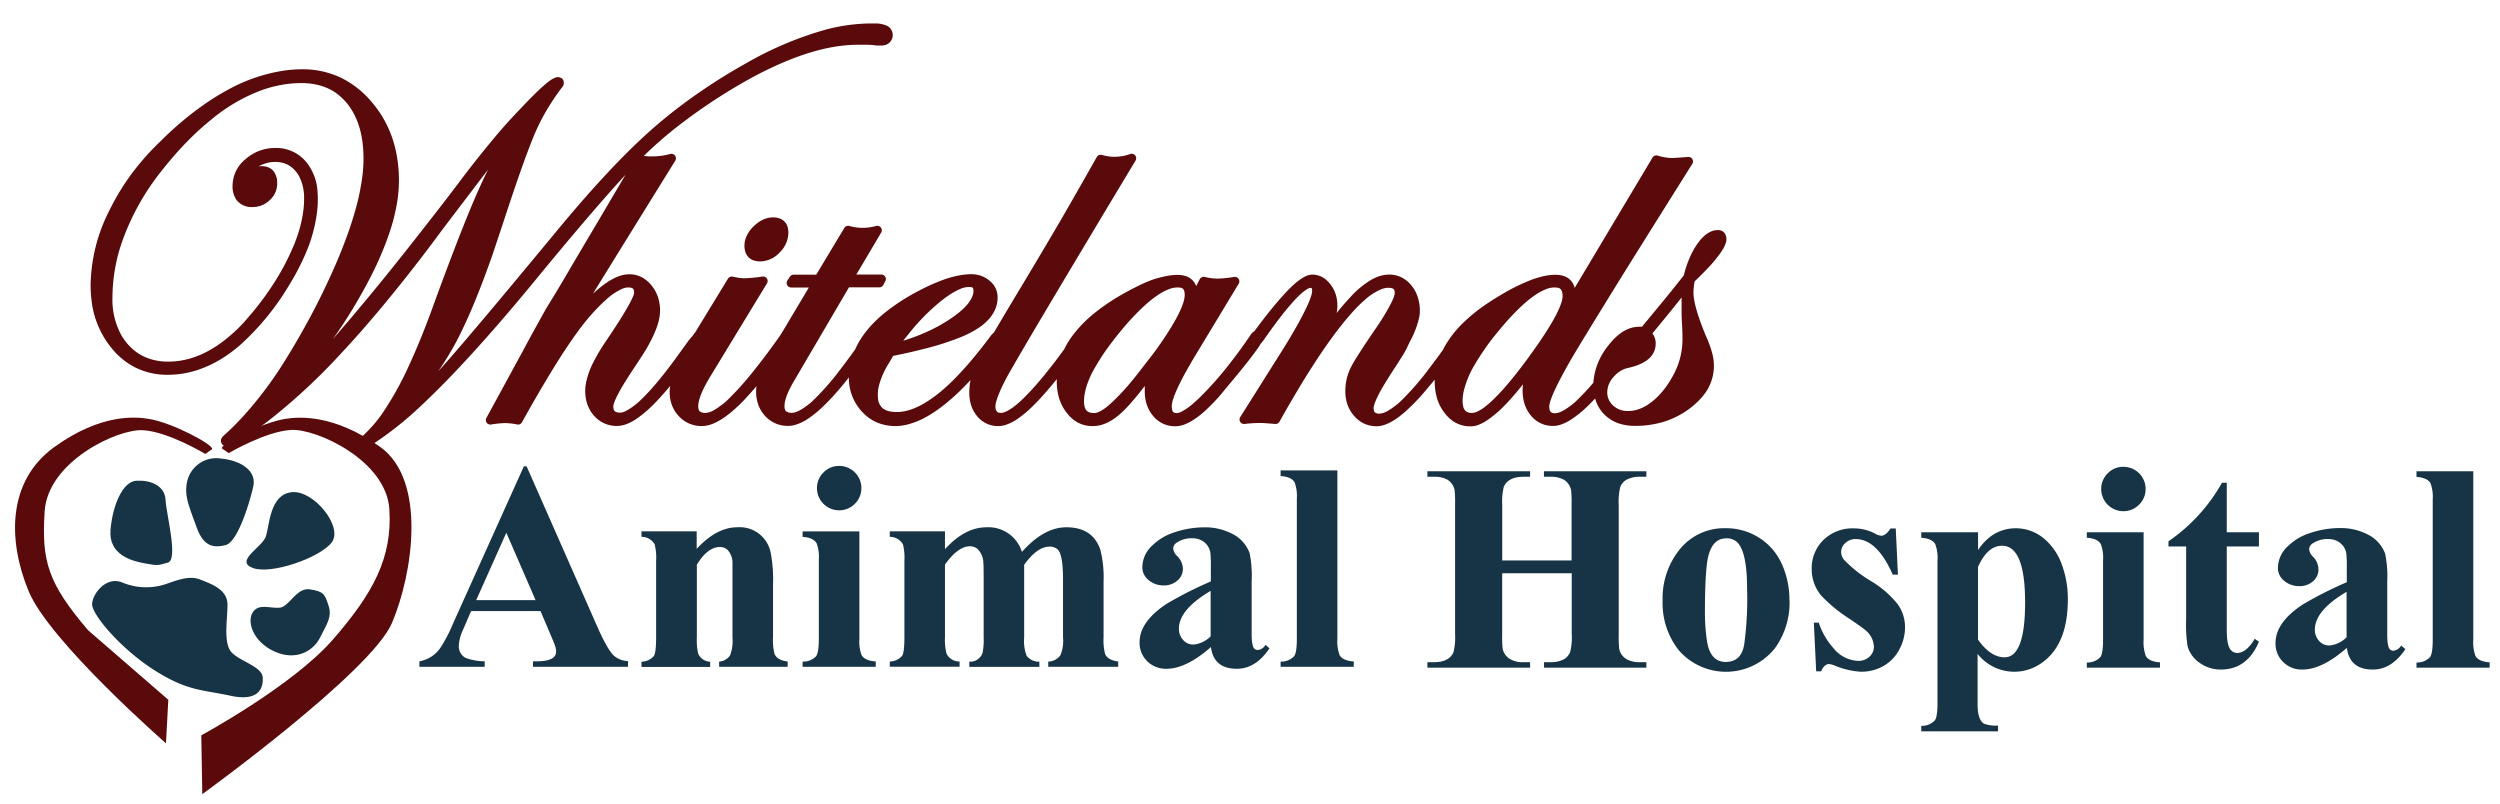
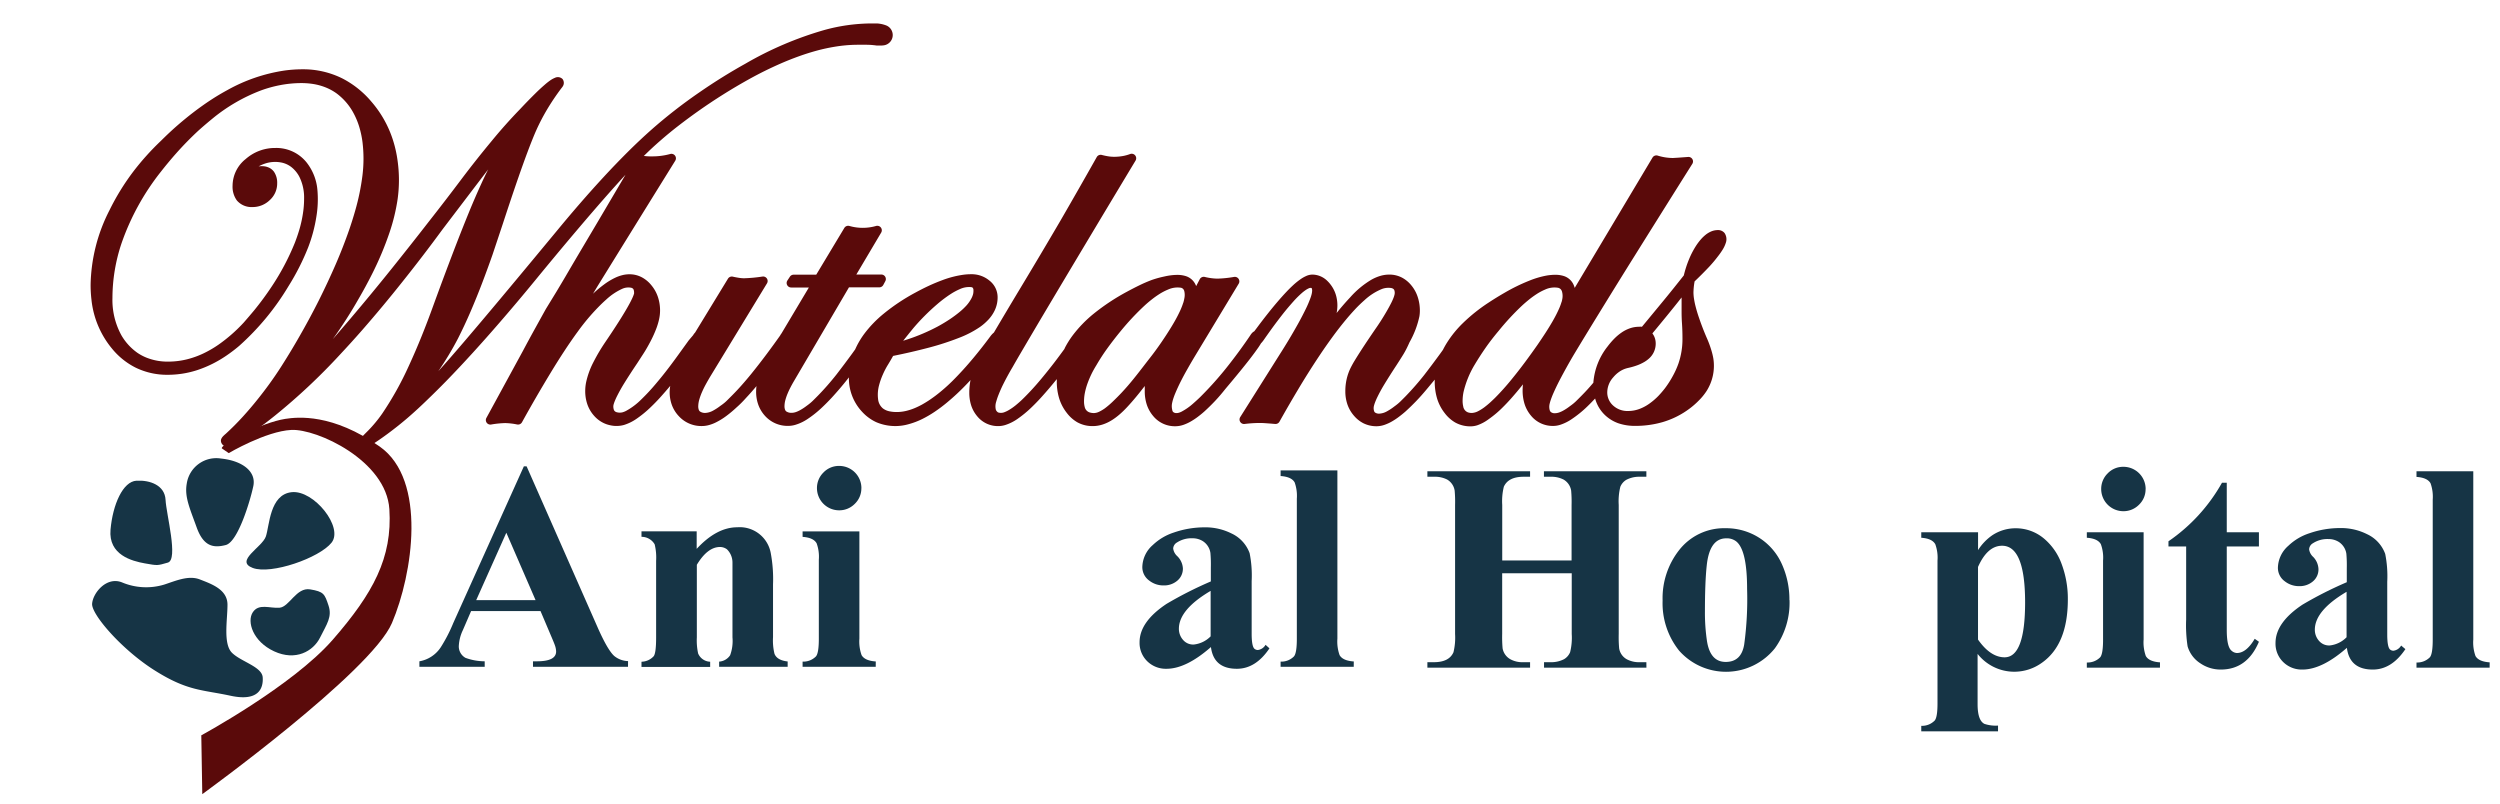
<svg xmlns="http://www.w3.org/2000/svg" id="Layer_1" data-name="Layer 1" viewBox="0 0 482 155">
  <defs>
    <style>.cls-1{fill:#163445;}.cls-1,.cls-2{fill-rule:evenodd;}.cls-2{fill:#5a0a0a;}</style>
  </defs>
  <title>Artboard 1</title>
  <path class="cls-1" d="M103.26,115.71l-5.64-13-5.81,13Zm17.82,12.85H102.76V127.5h.75q3.71,0,3.71-1.89a3.8,3.8,0,0,0-.17-1q-.11-.39-.84-2.09l-2-4.71H90.83l-1.59,3.68a8,8,0,0,0-.78,3,2.52,2.52,0,0,0,1.28,2.34,10.84,10.84,0,0,0,3.71.67v1.06H80.86V127.5A6.18,6.18,0,0,0,85,124.76a29.56,29.56,0,0,0,2.4-4.66L101,89.91h.53l13.67,31q1.93,4.38,3.21,5.55a4.39,4.39,0,0,0,2.68,1Z" />
  <path class="cls-1" d="M151.86,128.56H138.65v-1a2.76,2.76,0,0,0,2.12-1.23,8,8,0,0,0,.45-3.46v-11.6q0-2.43,0-2.82a3.56,3.56,0,0,0-1.06-2.54,2.23,2.23,0,0,0-1.34-.45q-2.4,0-4.47,3.43v14a11.77,11.77,0,0,0,.25,3.1,2.6,2.6,0,0,0,2.32,1.59v1H123.68v-1a3.25,3.25,0,0,0,2.35-1.06q.47-.61.47-3.62V108.13a10.71,10.71,0,0,0-.28-3.18,2.9,2.9,0,0,0-2.54-1.45v-1.06h10.64v3.38q3.85-4.16,7.82-4.16a6.08,6.08,0,0,1,6.45,4.91,27.43,27.43,0,0,1,.45,6.11v10.16a10.88,10.88,0,0,0,.28,3.21q.5,1.26,2.54,1.48Z" />
  <path class="cls-1" d="M168.84,128.56h-14.1v-1a3.41,3.41,0,0,0,2.57-1q.56-.64.56-3.4V107.91a7.58,7.58,0,0,0-.42-3.15q-.61-1.11-2.71-1.25v-1.06h10.95v20.67a7.82,7.82,0,0,0,.42,3.18q.61,1.09,2.74,1.23Zm-2.77-34.42a4.11,4.11,0,0,1-1.27,3,4.18,4.18,0,0,1-3,1.25,4.28,4.28,0,0,1-4.29-4.29,4.18,4.18,0,0,1,1.25-3,4.11,4.11,0,0,1,3-1.27,4.28,4.28,0,0,1,4.32,4.32Z" />
-   <path class="cls-1" d="M215.59,128.56H202.1v-1a3,3,0,0,0,2.35-1.23,7.28,7.28,0,0,0,.5-3.45v-11.2q0-5-1.15-5.85a2.36,2.36,0,0,0-1.42-.45q-2.4,0-4.92,3.51v14a8.06,8.06,0,0,0,.47,3.54,2.94,2.94,0,0,0,2.46,1.14v1H186.88v-1a2.51,2.51,0,0,0,2.57-1.73,13.49,13.49,0,0,0,.2-3v-11.2q0-2.67-.06-3.09a3.75,3.75,0,0,0-1.15-2.73,2.34,2.34,0,0,0-1.42-.5q-2.32,0-4.83,3.54v14a10.43,10.43,0,0,0,.31,3.18,2.75,2.75,0,0,0,2.51,1.5v1H171.55v-1a3.25,3.25,0,0,0,2.35-1.06q.47-.61.47-3.62V108.13a10.71,10.71,0,0,0-.28-3.18,2.9,2.9,0,0,0-2.54-1.45v-1.06h10.64v3.44q3.85-4.22,8-4.22a6.77,6.77,0,0,1,6.84,4.75q4.22-4.75,8.57-4.75,5.11,0,6.56,4.38a21.91,21.91,0,0,1,.61,6.11v10.69a10.88,10.88,0,0,0,.28,3.21q.5,1.23,2.54,1.48Z" />
  <path class="cls-1" d="M233.41,122.69v-8.77q-6.12,3.61-6.12,7.31a3.21,3.21,0,0,0,.92,2.27,2.53,2.53,0,0,0,2,.76A5.36,5.36,0,0,0,233.41,122.69ZM244.75,125q-2.65,3.94-6.28,3.94-4.47,0-5-4.19-4.78,4.19-8.57,4.19a5.09,5.09,0,0,1-3.71-1.45,4.93,4.93,0,0,1-1.48-3.68q0-3.93,5.21-7.39a74.5,74.5,0,0,1,8.53-4.32v-2.64a26.31,26.31,0,0,0-.08-2.84,3.28,3.28,0,0,0-1.45-2.28,3.7,3.7,0,0,0-2-.56,5.13,5.13,0,0,0-3,.81,1.43,1.43,0,0,0-.73,1.18,2.43,2.43,0,0,0,.79,1.46,3.57,3.57,0,0,1,1.08,2.33,3,3,0,0,1-1.08,2.4,3.91,3.91,0,0,1-2.61.91,4.41,4.41,0,0,1-2.82-.95,3.18,3.18,0,0,1-1.31-2.6,5.77,5.77,0,0,1,2-4.22,10.59,10.59,0,0,1,4.08-2.43,18.12,18.12,0,0,1,5.92-1,11.18,11.18,0,0,1,5.17,1.17,6.71,6.71,0,0,1,3.52,3.82,21.91,21.91,0,0,1,.39,5.38v10.13q0,2.48.56,2.93a1,1,0,0,0,.64.22,2,2,0,0,0,1.48-1Z" />
  <path class="cls-1" d="M261,128.56h-14.1v-1a3.41,3.41,0,0,0,2.57-1q.56-.64.56-3.4v-27a7.71,7.71,0,0,0-.42-3.15q-.61-1.09-2.71-1.23V90.69h10.95v32.43a7.82,7.82,0,0,0,.42,3.18q.61,1.09,2.74,1.23Z" />
  <path class="cls-1" d="M317.43,128.73H297.69v-1.06h1.23a5.34,5.34,0,0,0,2.65-.59,2.83,2.83,0,0,0,1.15-1.34,11.64,11.64,0,0,0,.31-3.51V110.52H289.62v11.71a24.56,24.56,0,0,0,.08,2.76,3,3,0,0,0,1.51,2.12,4.84,4.84,0,0,0,2.51.56H295v1.06H275.2v-1.06h1.26q2.93,0,3.77-1.92a11.82,11.82,0,0,0,.31-3.51V97.36a24.1,24.1,0,0,0-.08-2.76A3,3,0,0,0,279,92.45a5.22,5.22,0,0,0-2.54-.53H275.2V90.86H295v1.06h-1.26q-2.93,0-3.8,1.92a11.64,11.64,0,0,0-.31,3.51v10.71H303V97.36a24.08,24.08,0,0,0-.08-2.76,3,3,0,0,0-1.48-2.15,5.22,5.22,0,0,0-2.54-.53h-1.23V90.86h19.75v1.06H316.2a5.34,5.34,0,0,0-2.65.59,2.83,2.83,0,0,0-1.15,1.34,11.65,11.65,0,0,0-.31,3.51v24.87a24.1,24.1,0,0,0,.08,2.76,2.93,2.93,0,0,0,1.48,2.12,5,5,0,0,0,2.54.56h1.23Z" />
  <path class="cls-1" d="M336.84,113.51q0-7.45-2.1-9.13a2.94,2.94,0,0,0-1.91-.59q-3.25,0-3.78,5.32-.34,3.19-.34,8.85a37.27,37.27,0,0,0,.39,5.6q.62,4.06,3.62,4.06t3.56-3.36A64.59,64.59,0,0,0,336.84,113.51Zm8.18,2.18a15,15,0,0,1-2.82,9.3,12.07,12.07,0,0,1-18.47.45,14.63,14.63,0,0,1-3.18-9.64,15,15,0,0,1,3.15-9.69,11,11,0,0,1,9-4.27,11.85,11.85,0,0,1,6.4,1.8,11.6,11.6,0,0,1,4.39,5A16.62,16.62,0,0,1,345,115.69Z" />
-   <path class="cls-1" d="M367.29,120.91a9,9,0,0,1-1.11,4.33,7.8,7.8,0,0,1-3.06,3.17,8.66,8.66,0,0,1-4.34,1.1,15.31,15.31,0,0,1-5-1.17,3.84,3.84,0,0,0-1.14-.31q-.92,0-1.53,1.4h-.95l-.45-9.38h.95a13.63,13.63,0,0,0,2.79,4.86,6.43,6.43,0,0,0,4.8,2.51,3.15,3.15,0,0,0,2.15-.78,2.58,2.58,0,0,0,.89-2,4.32,4.32,0,0,0-1.62-3.13q-.5-.45-3-2.15a29.13,29.13,0,0,1-5.53-4.52,7.88,7.88,0,0,1-1.84-5.06,7.57,7.57,0,0,1,2.29-5.7,8,8,0,0,1,5.8-2.21,8.64,8.64,0,0,1,4.1,1,2.86,2.86,0,0,0,1.23.42q.84,0,1.78-1.4h1l.42,8.91h-1q-3-6.87-7.18-6.87a2.83,2.83,0,0,0-1.93.74,2.27,2.27,0,0,0-.28,3.25,24.65,24.65,0,0,0,5.22,4.13,18.75,18.75,0,0,1,5.17,4.5A7.64,7.64,0,0,1,367.29,120.91Z" />
  <path class="cls-1" d="M390.44,116.14q0-10.92-4.44-10.92-2.82,0-4.64,4.09v14q2.4,3.42,5.14,3.42Q390.44,126.7,390.44,116.14Zm8.24-.59q0,8.71-5,12.23a9.1,9.1,0,0,1-5.4,1.73,9,9,0,0,1-7-3.44v9.7q0,3.12,1.31,3.79a6.78,6.78,0,0,0,2.63.33V141H370.42v-1.06a3.41,3.41,0,0,0,2.57-1q.56-.61.56-3.32V108.09a7.59,7.59,0,0,0-.42-3.15q-.61-1.12-2.71-1.26v-1.06h10.95v3.44a10,10,0,0,1,2.8-2.9,8.16,8.16,0,0,1,4.45-1.31,8.45,8.45,0,0,1,5.48,2,11.52,11.52,0,0,1,3.36,4.83A19.11,19.11,0,0,1,398.68,115.55Z" />
  <path class="cls-1" d="M416.44,128.73h-14.1v-1a3.41,3.41,0,0,0,2.57-1q.56-.64.56-3.4V108.08a7.58,7.58,0,0,0-.42-3.15q-.61-1.11-2.71-1.25v-1.06h10.95v20.67a7.82,7.82,0,0,0,.42,3.18q.61,1.09,2.74,1.23Zm-2.77-34.42a4.11,4.11,0,0,1-1.27,3,4.18,4.18,0,0,1-3,1.25,4.28,4.28,0,0,1-4.29-4.29,4.18,4.18,0,0,1,1.25-3,4.11,4.11,0,0,1,3-1.27,4.28,4.28,0,0,1,4.32,4.32Z" />
  <path class="cls-1" d="M435.52,123.73q-2.26,5.36-7.35,5.36a6.91,6.91,0,0,1-3.94-1.2,5.84,5.84,0,0,1-2.46-3.27,26.68,26.68,0,0,1-.28-5.15V105.36h-3.41v-1A33.59,33.59,0,0,0,428.4,93.07h.92v9.55h6.2v2.74h-6.2v16.12q0,3.27.95,4a1.63,1.63,0,0,0,1,.42q1.82,0,3.44-2.74Z" />
  <path class="cls-1" d="M452.42,122.86V114.1q-6.12,3.61-6.12,7.31a3.21,3.21,0,0,0,.92,2.27,2.53,2.53,0,0,0,2,.76A5.36,5.36,0,0,0,452.42,122.86Zm11.34,2.29q-2.65,3.94-6.28,3.94-4.47,0-5-4.19-4.78,4.19-8.57,4.19a5.09,5.09,0,0,1-3.71-1.45,4.93,4.93,0,0,1-1.48-3.68q0-3.93,5.21-7.39a74.49,74.49,0,0,1,8.53-4.32v-2.64a26.31,26.31,0,0,0-.08-2.84,3.28,3.28,0,0,0-1.45-2.28,3.7,3.7,0,0,0-2-.56,5.13,5.13,0,0,0-3,.81,1.43,1.43,0,0,0-.73,1.18,2.43,2.43,0,0,0,.79,1.46A3.57,3.57,0,0,1,447,109.7a3,3,0,0,1-1.08,2.4,3.91,3.91,0,0,1-2.61.91,4.41,4.41,0,0,1-2.82-.95,3.18,3.18,0,0,1-1.31-2.6,5.77,5.77,0,0,1,2-4.22,10.59,10.59,0,0,1,4.08-2.43,18.12,18.12,0,0,1,5.92-1,11.18,11.18,0,0,1,5.17,1.17,6.71,6.71,0,0,1,3.52,3.82,21.91,21.91,0,0,1,.39,5.38v10.13q0,2.48.56,2.93a1,1,0,0,0,.64.22,2,2,0,0,0,1.48-1Z" />
  <path class="cls-1" d="M480,128.73h-14.1v-1a3.41,3.41,0,0,0,2.57-1q.56-.64.56-3.4v-27a7.71,7.71,0,0,0-.42-3.15q-.61-1.09-2.71-1.23V90.86h10.95v32.43a7.82,7.82,0,0,0,.42,3.18q.61,1.09,2.74,1.23Z" />
  <path class="cls-2" d="M187.62,56.67a3.74,3.74,0,0,1-.27.74,6.79,6.79,0,0,1-1,1.47,12.83,12.83,0,0,1-1.39,1.31q-.82.67-1.69,1.26-1.19.8-2.46,1.49A36.82,36.82,0,0,1,175,65.42l-.87.28q1-1.26,2-2.48a41.59,41.59,0,0,1,4.54-4.55,23.67,23.67,0,0,1,2.75-2.06,11.84,11.84,0,0,1,1.6-.85,4.22,4.22,0,0,1,2.25-.4.66.66,0,0,1,.26.11.73.73,0,0,1,.15.51v0A2.81,2.81,0,0,1,187.62,56.67Zm40.51,1.7a13.49,13.49,0,0,1-.63,1.6q-.36.77-.77,1.52t-.93,1.6c-1.15,1.88-2.59,4-4,5.8s-2.82,3.71-4.35,5.48q-.62.72-1.27,1.41t-1.51,1.52A16.51,16.51,0,0,1,213,78.74a7.32,7.32,0,0,1-1,.6,2.57,2.57,0,0,1-1.06.3,2.81,2.81,0,0,1-.81-.11,1.41,1.41,0,0,1-1-1.08,4.08,4.08,0,0,1-.13-1.09,8.54,8.54,0,0,1,.17-1.65,12.74,12.74,0,0,1,.5-1.78q.32-.88.72-1.72t1-1.81a38.67,38.67,0,0,1,2.12-3.26q1.24-1.71,2.58-3.33a49.17,49.17,0,0,1,4.58-4.89q.63-.58,1.3-1.11a17.67,17.67,0,0,1,1.55-1.11,10.7,10.7,0,0,1,1.67-.87,4.42,4.42,0,0,1,2.52-.35.89.89,0,0,1,.39.22,1,1,0,0,1,.23.43,3.21,3.21,0,0,1,0,1.45A7.17,7.17,0,0,1,228.14,58.37Zm72.94-.16a11,11,0,0,1-.46,1.25q-.27.61-.57,1.2t-.69,1.27q-.66,1.14-1.38,2.25t-1.58,2.36q-1.11,1.59-2.26,3.14-1.31,1.77-2.7,3.47a46.85,46.85,0,0,1-3.2,3.57q-.45.44-.91.86t-1.08.9a8.64,8.64,0,0,1-1.17.75,3,3,0,0,1-1.3.39,2.32,2.32,0,0,1-.76-.12,1.45,1.45,0,0,1-.9-1.14,4.72,4.72,0,0,1-.12-1.1,8.88,8.88,0,0,1,.17-1.64,18.22,18.22,0,0,1,2.14-5.28q1-1.67,2.09-3.24t2.55-3.31a49.3,49.3,0,0,1,4.49-4.85q.62-.57,1.28-1.11a17.6,17.6,0,0,1,1.52-1.11,10.57,10.57,0,0,1,1.64-.88,4.28,4.28,0,0,1,2.56-.35,1.05,1.05,0,0,1,.46.26,1.18,1.18,0,0,1,.27.49,3.09,3.09,0,0,1,.06,1.36A5.8,5.8,0,0,1,301.08,58.21ZM323.6,70.1a15.71,15.71,0,0,1-1.07,2.37A18.52,18.52,0,0,1,321,74.86a19,19,0,0,1-1.3,1.51A12.5,12.5,0,0,1,318,77.82a8.25,8.25,0,0,1-1.85,1,6.22,6.22,0,0,1-2.23.42A4.08,4.08,0,0,1,311,78.18h0a3.38,3.38,0,0,1-1.12-2.6,4.39,4.39,0,0,1,1.17-2.85,5.81,5.81,0,0,1,1.2-1.09,4.82,4.82,0,0,1,1.59-.69,14.09,14.09,0,0,0,1.53-.42,8.44,8.44,0,0,0,1.73-.79,5.3,5.3,0,0,0,.74-.54,3.83,3.83,0,0,0,1.38-3,3.19,3.19,0,0,0-.31-1.38,3.5,3.5,0,0,0-.33-.54c1.66-2,4-4.84,5.63-6.93,0,.92,0,1.87,0,2.79q0,1.14.08,2.27.09,1.41.09,2.83A14.5,14.5,0,0,1,323.6,70.1Zm-199.5-40q1.53-1.52,3.15-2.93,1.78-1.56,3.65-3t3.78-2.79a107.77,107.77,0,0,1,9.66-6.07q3.09-1.72,6.33-3.13,1.55-.67,3.14-1.25,1.78-.65,3.6-1.15a35.34,35.34,0,0,1,3.72-.8,27.41,27.41,0,0,1,4.23-.35q.86,0,1.72,0t1.95.15h.78a3.69,3.69,0,0,0,.65-.05,2,2,0,0,0,.42-3.82,6,6,0,0,0-1.8-.39q-.6,0-1.2,0a34.84,34.84,0,0,0-9,1.28,67.32,67.32,0,0,0-15.17,6.48q-4.59,2.56-8.92,5.56A97.75,97.75,0,0,0,125.6,25q-2.33,2.07-4.54,4.27-2.38,2.37-4.66,4.84c-3.06,3.31-6.11,6.84-9,10.35-4,4.82-17.93,21.7-22.89,27.1a60.24,60.24,0,0,0,3.8-6.32h0q1.28-2.53,2.4-5.13,1.19-2.76,2.26-5.57t2-5.47q1-3,2-6c1.4-4.27,4.41-13.42,6.42-17.95a39.57,39.57,0,0,1,2.08-4,45.92,45.92,0,0,1,2.75-4.09l.18-.23.11-.16a1.23,1.23,0,0,0,.19-.56,1.22,1.22,0,0,0-.25-.85A1.28,1.28,0,0,0,107,15a4.62,4.62,0,0,0-1,.56q-.53.38-1,.8-.89.77-1.73,1.6-1.52,1.5-3,3.08Q97.4,24,94.74,27.25q-2.89,3.48-5.62,7.09Q86,38.5,82.76,42.62q-3.62,4.66-7.31,9.26-3.86,4.81-7.85,9.51-1.7,2-3.44,4c1.81-2.53,3.47-5.12,5-7.81q1.33-2.28,2.52-4.64a61.24,61.24,0,0,0,3.44-8.17,36.87,36.87,0,0,0,1.54-6.37,26.59,26.59,0,0,0,0-7.37,23.25,23.25,0,0,0-.89-4,21.08,21.08,0,0,0-4.2-7.47A18.2,18.2,0,0,0,66,15.12a16.9,16.9,0,0,0-7.69-1.76,25.7,25.7,0,0,0-3.46.24,32.31,32.31,0,0,0-11,3.76q-1.64.89-3.2,1.91t-3.31,2.35q-1.59,1.22-3.11,2.54t-3.21,3A50.52,50.52,0,0,0,25.76,33a45.85,45.85,0,0,0-4.65,7.53A32.63,32.63,0,0,0,17.47,54.9a24.13,24.13,0,0,0,.17,2.94,17.64,17.64,0,0,0,4,9.43,14,14,0,0,0,4.51,3.61,13.84,13.84,0,0,0,6.21,1.38,18.36,18.36,0,0,0,5.72-.92,22.37,22.37,0,0,0,5.63-2.82,29,29,0,0,0,2.4-1.83,49.47,49.47,0,0,0,9.52-11.53,45.62,45.62,0,0,0,3.79-7.48A28.91,28.91,0,0,0,61,41.75a20.38,20.38,0,0,0,.2-5.1,9.9,9.9,0,0,0-2.13-5.38,7.47,7.47,0,0,0-6-2.74,8.54,8.54,0,0,0-5.7,2.13,6.62,6.62,0,0,0-2.53,5.14,4.5,4.5,0,0,0,.83,2.85,3.71,3.71,0,0,0,3,1.27A4.71,4.71,0,0,0,52,38.59a4.3,4.3,0,0,0,1.44-3.23,3.75,3.75,0,0,0-.62-2.25,2.52,2.52,0,0,0-1.11-.85,3.11,3.11,0,0,0-.65-.18,4.13,4.13,0,0,0-1.2,0,7.2,7.2,0,0,1,1.59-.65,6.24,6.24,0,0,1,2.66-.12,4.65,4.65,0,0,1,2.05.89,5.83,5.83,0,0,1,1.57,1.91,9,9,0,0,1,.9,4.19,18.85,18.85,0,0,1-.11,2,23.35,23.35,0,0,1-.89,4.25q-.35,1.14-.78,2.25a46.85,46.85,0,0,1-4.43,8.39A57.64,57.64,0,0,1,49,59.84q-1,1.2-2,2.34a30.12,30.12,0,0,1-4.87,4.27,21,21,0,0,1-2.91,1.69,16.86,16.86,0,0,1-3.14,1.13,15.11,15.11,0,0,1-3.65.45A11,11,0,0,1,28.36,69a9.24,9.24,0,0,1-1.9-1,10.71,10.71,0,0,1-3.05-3.35,14.16,14.16,0,0,1-1.73-7.21,33.23,33.23,0,0,1,1.74-10.5A46.93,46.93,0,0,1,31,33.13q1.36-1.74,2.82-3.4a62.87,62.87,0,0,1,4.49-4.6Q39.58,24,40.92,22.9a33.46,33.46,0,0,1,9.44-5.48,24,24,0,0,1,3.62-1,21.9,21.9,0,0,1,4.14-.4,14.5,14.5,0,0,1,2.24.17,11.26,11.26,0,0,1,2.39.65A9.9,9.9,0,0,1,64.88,18a11.48,11.48,0,0,1,3.38,4,14.22,14.22,0,0,1,1.05,2.62,18.19,18.19,0,0,1,.58,2.79,26.25,26.25,0,0,1,0,6.35,44.54,44.54,0,0,1-1.41,6.86q-.52,1.83-1.14,3.63-1.17,3.37-2.59,6.65-1.54,3.54-3.27,7Q59.92,61,58.22,64q-1.91,3.4-4,6.67t-4.64,6.43q-1.32,1.65-2.74,3.21-1.58,1.74-3.32,3.33a6.63,6.63,0,0,0-.51.47,2.21,2.21,0,0,0-.22.27l-.09.16a1,1,0,0,0-.11.4,1.15,1.15,0,0,0,.42.88,1.5,1.5,0,0,0,.48.27,1.55,1.55,0,0,0,1-.09,8,8,0,0,0,1.17-.58q.65-.38,1.27-.8,1.13-.76,2.22-1.56,2-1.43,3.86-2.93h0A117.31,117.31,0,0,0,65.63,68.28q2.18-2.33,4.28-4.73,3.91-4.48,7.61-9.14,4-5,7.81-10.2l6.2-8.15,2.59-3.39q-.68,1.34-1.3,2.7-1.28,2.8-2.44,5.64T88,47q-2.31,6-4.49,12c-1.42,3.93-2.93,7.73-4.67,11.5a62.08,62.08,0,0,1-5.16,9.26A25.83,25.83,0,0,1,71,83l-.81.81-.36.38-.18.19-.15.19a1,1,0,0,0,.39,1.4,1.3,1.3,0,0,0,1.11.08,6.93,6.93,0,0,0,1.18-.63q.51-.33,1-.67.88-.61,1.74-1.25,1.94-1.44,3.75-3T82.47,77q1.79-1.72,3.53-3.5c3.42-3.51,7-7.47,10.26-11.24q3.47-4,6.83-8.1c4.91-6,12.18-14.69,17.51-20.47l-5.39,9.14-4,6.75c-2.74,4.66-1.74,3-3.91,6.63q-1,1.64-2,3.27c-.12.19-1.94,3.5-2.06,3.71q-1.23,2.22-2.42,4.46L93.78,80.57a.87.87,0,0,0,.9,1.28,18.49,18.49,0,0,1,2.72-.28,12.63,12.63,0,0,1,2.3.27.87.87,0,0,0,.94-.43c1.87-3.38,3.57-6.31,5.5-9.5,1.57-2.59,3.44-5.51,5.27-8a41,41,0,0,1,3.85-4.6q.81-.84,1.69-1.62a11.51,11.51,0,0,1,3-2,2.86,2.86,0,0,1,1.71-.22.87.87,0,0,1,.35.16.58.58,0,0,1,.16.24,1.61,1.61,0,0,1,.08.54.78.78,0,0,1,0,.18h0c-.51,1.93-4.46,7.77-5.58,9.41q-.6.89-1.15,1.81T114.32,70A15.6,15.6,0,0,0,113,73.72a8.51,8.51,0,0,0-.17,1.65,7.87,7.87,0,0,0,.35,2.39,6.46,6.46,0,0,0,1.35,2.39,5.74,5.74,0,0,0,1.91,1.44,5.5,5.5,0,0,0,1.21.4,5.41,5.41,0,0,0,2.66-.06,8.73,8.73,0,0,0,2.3-1.11,21,21,0,0,0,2.89-2.36q.92-.88,1.78-1.83t1.94-2.23a7.23,7.23,0,0,0,.27,3.55,6.31,6.31,0,0,0,1.39,2.29,5.88,5.88,0,0,0,4.45,1.9,5.12,5.12,0,0,0,1.29-.17,7.38,7.38,0,0,0,1.24-.45,12.93,12.93,0,0,0,2.2-1.34,22.38,22.38,0,0,0,1.88-1.57q1-.88,1.84-1.83,1.07-1.14,2.07-2.34a8.54,8.54,0,0,0-.07,1.07,7.42,7.42,0,0,0,.37,2.38,6.4,6.4,0,0,0,1.39,2.34A5.85,5.85,0,0,0,152,82.11a4.85,4.85,0,0,0,1.3-.19,8.74,8.74,0,0,0,2.32-1.08,20.49,20.49,0,0,0,2.93-2.34q.93-.88,1.81-1.83,1.6-1.74,3.06-3.59l.25-.32a9.43,9.43,0,0,0,2.54,6.63,8.6,8.6,0,0,0,2.72,2,9.33,9.33,0,0,0,6.26.39,14.31,14.31,0,0,0,2.63-1,20.7,20.7,0,0,0,2.37-1.38q1.22-.82,2.34-1.75t2-1.76c.93-.87,1.71-1.67,2.59-2.62a12,12,0,0,0-.24,2.43,8,8,0,0,0,.3,2.25,6.22,6.22,0,0,0,1.23,2.31,5.14,5.14,0,0,0,4.09,1.89,4.54,4.54,0,0,0,1.32-.21,8.78,8.78,0,0,0,2.29-1.13,21.53,21.53,0,0,0,2.87-2.37q.92-.89,1.77-1.83,1.55-1.71,3-3.52,0,.22,0,.44a11.11,11.11,0,0,0,.38,3,8.62,8.62,0,0,0,1.55,3.08,6.89,6.89,0,0,0,2,1.79,6,6,0,0,0,3,.75c2.68,0,4.88-1.79,6.61-3.64,1.19-1.27,2.35-2.7,3.42-4.09q0,.49,0,1a8.22,8.22,0,0,0,.32,2.36,6.56,6.56,0,0,0,1.28,2.4,5.4,5.4,0,0,0,4.31,2,4.81,4.81,0,0,0,1.6-.29,8.16,8.16,0,0,0,1.45-.68,13.15,13.15,0,0,0,1.26-.84q.64-.48,1.23-1,1.1-1,2.1-2.06t2-2.33q1.44-1.7,2.84-3.42.91-1.11,1.79-2.24.56-.72,1.1-1.46.34-.47.67-.94.2-.3.39-.61l.07-.12.15-.16a5.15,5.15,0,0,0,.36-.46q.81-1.16,1.64-2.31.95-1.3,1.94-2.57t2.31-2.74a18.92,18.92,0,0,1,1.45-1.43,7.8,7.8,0,0,1,.86-.66,3.35,3.35,0,0,1,.46-.25.8.8,0,0,1,.59-.08l0,0a1.06,1.06,0,0,1,.1.52,3.24,3.24,0,0,1-.11.72q-.11.43-.27.84-.32.86-.72,1.7-.79,1.64-1.68,3.23t-1.66,2.87q-.92,1.53-1.86,3l-7.56,12a.87.87,0,0,0,.85,1.33,24.14,24.14,0,0,1,3.08-.19c.57,0,2.2.14,2.8.19a.87.87,0,0,0,.83-.44q1.73-3.09,3.54-6.12,2.06-3.46,4.3-6.81,1.14-1.7,2.35-3.36,1.37-1.88,2.87-3.67.74-.87,1.52-1.71t1.85-1.79a11.22,11.22,0,0,1,3.27-2.1,3.48,3.48,0,0,1,1.89-.2,1,1,0,0,1,.39.18.65.65,0,0,1,.18.28,1.58,1.58,0,0,1,0,.9h0a4.32,4.32,0,0,1-.14.44q-.18.48-.41.94-.47.94-1,1.84-1,1.73-2.17,3.39c-1.29,1.89-2.8,4.13-4,6.11q-.41.68-.76,1.39h0a9.81,9.81,0,0,0-.72,2.06,10.44,10.44,0,0,0-.26,2.36,7.72,7.72,0,0,0,.35,2.38,6.58,6.58,0,0,0,1.34,2.37,5.88,5.88,0,0,0,1.81,1.43,5.61,5.61,0,0,0,2.51.57,4.82,4.82,0,0,0,1.6-.29,8.23,8.23,0,0,0,1.45-.68,13.29,13.29,0,0,0,1.26-.84q.64-.48,1.24-1,1.1-1,2.11-2.05t2.07-2.33l1.5-1.8a11.5,11.5,0,0,0,.38,3.39,8.62,8.62,0,0,0,1.55,3.08,6.89,6.89,0,0,0,2,1.79,6,6,0,0,0,3,.75,4.3,4.3,0,0,0,1.25-.2A8.17,8.17,0,0,0,287,80.83a20,20,0,0,0,2.68-2.25q.85-.84,1.65-1.74,1.19-1.34,2.3-2.74a10.15,10.15,0,0,0-.07,1.17,8.65,8.65,0,0,0,.31,2.39,6.56,6.56,0,0,0,1.29,2.46,5.4,5.4,0,0,0,4.31,2,4.55,4.55,0,0,0,1.32-.21,8.78,8.78,0,0,0,2.29-1.14A21.53,21.53,0,0,0,306,78.4q.79-.76,1.54-1.57A6.92,6.92,0,0,0,309.41,80,7.27,7.27,0,0,0,312,81.6a9.78,9.78,0,0,0,3.22.51,18.81,18.81,0,0,0,5.27-.71,16.26,16.26,0,0,0,5.31-2.66,14.85,14.85,0,0,0,1.61-1.4A11.32,11.32,0,0,0,329,75.43a9.07,9.07,0,0,0,1.33-6.33A12.89,12.89,0,0,0,330,67.7a20.2,20.2,0,0,0-1-2.7q-.81-1.89-1.47-3.84-.37-1.08-.65-2.19-.15-.6-.25-1.21a8.25,8.25,0,0,1-.13-1.34,12.72,12.72,0,0,1,.22-2.17q1.45-1.38,2.82-2.83.88-.94,1.68-2a13.89,13.89,0,0,0,.88-1.25,5.71,5.71,0,0,0,.63-1.33,2.11,2.11,0,0,0-.23-1.9,1.59,1.59,0,0,0-1.31-.58,3.32,3.32,0,0,0-1.29.27,4.63,4.63,0,0,0-1.12.69,7.33,7.33,0,0,0-.87.85,11.28,11.28,0,0,0-.77,1A16,16,0,0,0,325.64,50a20.27,20.27,0,0,0-1,3.1l-2,2.51q-1.25,1.56-2.52,3.09L316.57,63A2.79,2.79,0,0,0,316,63a5.41,5.41,0,0,0-1.76.3,6.68,6.68,0,0,0-1.68.87,9.81,9.81,0,0,0-1.38,1.18,14.56,14.56,0,0,0-1.23,1.44,12.74,12.74,0,0,0-2.75,7c-.77.91-1.5,1.72-2.33,2.55q-.5.51-1,1t-1.23,1a9.74,9.74,0,0,1-1.33.87,5,5,0,0,1-.73.32,2.56,2.56,0,0,1-.78.14,1.17,1.17,0,0,1-.82-.25.88.88,0,0,1-.2-.36,2.53,2.53,0,0,1-.08-.68,2.48,2.48,0,0,1,.07-.53q.08-.34.19-.67.23-.68.52-1.34.58-1.31,1.24-2.58,1.27-2.42,2.65-4.77c3-5,8.62-14.1,11.73-19.07q5.57-8.92,11.18-17.83a.87.87,0,0,0-.8-1.33l-1.92.14-1,.06A10,10,0,0,1,319.6,30a.87.87,0,0,0-1,.39l-15,25.12a3.47,3.47,0,0,0-.28-.75,3.1,3.1,0,0,0-1.91-1.57,5.29,5.29,0,0,0-1.55-.21,10.25,10.25,0,0,0-1.69.15,17.37,17.37,0,0,0-3.36,1,35.66,35.66,0,0,0-4.72,2.31q-1.58.91-3.1,1.91a32.92,32.92,0,0,0-5,4,20.53,20.53,0,0,0-3,3.7,15.62,15.62,0,0,0-.79,1.4l-.62.86q-1.46,2-3,4a53.92,53.92,0,0,1-3.58,4.09q-.5.51-1,1t-1.22,1a9.91,9.91,0,0,1-1.33.88,3.4,3.4,0,0,1-1.51.47,1.33,1.33,0,0,1-.85-.23.67.67,0,0,1-.17-.28,1.88,1.88,0,0,1-.08-.59,1.78,1.78,0,0,1,.06-.41q.07-.28.17-.55.21-.57.48-1.12.54-1.11,1.17-2.17,1.21-2,2.53-4,.65-1,1.27-2T271.75,66a17.56,17.56,0,0,0,1.91-5,6.74,6.74,0,0,0,.09-1.07,8.34,8.34,0,0,0-.34-2.43A6.84,6.84,0,0,0,272.09,55a5.85,5.85,0,0,0-1.76-1.46,5.21,5.21,0,0,0-2.5-.6,6.13,6.13,0,0,0-1.73.26,8.33,8.33,0,0,0-1.68.72,17.19,17.19,0,0,0-4.07,3.37c-.88.94-1.81,2-2.65,3.06a7.77,7.77,0,0,0,.15-1.45,7.12,7.12,0,0,0-.28-2,6.18,6.18,0,0,0-1.07-2.08,5.7,5.7,0,0,0-.58-.65A4.15,4.15,0,0,0,253,52.94a3,3,0,0,0-1.2.29,6,6,0,0,0-.95.53A13.27,13.27,0,0,0,249.3,55q-.67.62-1.3,1.29c-1.16,1.23-2.4,2.7-3.48,4.06q-1.13,1.42-2.21,2.88l-.49.65a1.52,1.52,0,0,0-.44.34,2.69,2.69,0,0,0-.32.43q-1.81,2.68-3.8,5.24a66.26,66.26,0,0,1-5.89,6.69q-.64.62-1.32,1.21a11.14,11.14,0,0,1-2.31,1.61,3.29,3.29,0,0,1-.44.17,1.53,1.53,0,0,1-.43.07.94.94,0,0,1-.73-.25A1.06,1.06,0,0,1,226,79a3.14,3.14,0,0,1-.08-.72,2.86,2.86,0,0,1,.05-.5q.06-.3.14-.6a13,13,0,0,1,.44-1.25q.52-1.25,1.13-2.45t1.2-2.23q.67-1.19,1.37-2.36l8.57-14.19a.87.87,0,0,0-.89-1.31,21.59,21.59,0,0,1-3.25.33,10.94,10.94,0,0,1-2.37-.32.87.87,0,0,0-1,.44l-.69,1.32a3.48,3.48,0,0,0-.17-.38,3.1,3.1,0,0,0-1.91-1.57,5.28,5.28,0,0,0-1.55-.21,9.93,9.93,0,0,0-1.23.08q-.65.08-1.28.23A18.82,18.82,0,0,0,222,54q-1.18.45-2.31,1t-2.39,1.23a41.76,41.76,0,0,0-6.43,4.25,24.14,24.14,0,0,0-4,4.11,17.07,17.07,0,0,0-1.62,2.59l0,.06-.64.87q-1.46,2-3,3.89c-1.13,1.4-2.32,2.79-3.58,4.08q-.5.52-1,1t-1.22,1.07a10.82,10.82,0,0,1-1.34.93,5.18,5.18,0,0,1-.74.36,1.84,1.84,0,0,1-1.22.1.57.57,0,0,1-.26-.17A1,1,0,0,1,192,79a2.86,2.86,0,0,1,.06-1.53q.14-.5.32-1,.38-1,.85-2,.92-1.88,2-3.7.81-1.43,1.64-2.84,2.44-4.16,4.9-8.3c5.17-8.69,11.67-19.54,17.16-28.66a.87.87,0,0,0-1.05-1.27,8,8,0,0,1-1.44.39,9.56,9.56,0,0,1-1.65.14,7.26,7.26,0,0,1-1.11-.09,12.17,12.17,0,0,1-1.23-.26.87.87,0,0,0-1,.41q-3.47,6.16-7,12.26-3.82,6.53-7.72,13c-1.62,2.69-3.59,6-5.1,8.56a4.09,4.09,0,0,0-.7.75q-1.56,2.11-3.24,4.13c-1.28,1.54-2.6,3-4,4.4q-1,1-2.1,1.92a26.53,26.53,0,0,1-2.55,1.92q-.63.41-1.29.78a14.31,14.31,0,0,1-1.51.72,10.66,10.66,0,0,1-1.57.5,7.93,7.93,0,0,1-1.79.21,6.62,6.62,0,0,1-1.4-.14,3.08,3.08,0,0,1-1.27-.57,2.65,2.65,0,0,1-.91-1.73,7,7,0,0,1,.19-2.74,13.39,13.39,0,0,1,.7-2q.43-1,1-1.93t1-1.71c2.43-.49,4.43-.95,6.72-1.55a52.26,52.26,0,0,0,6-1.94,19.44,19.44,0,0,0,4-2.07,10.34,10.34,0,0,0,1.64-1.42,7,7,0,0,0,1.25-1.84,5.8,5.8,0,0,0,.54-2.47,4.07,4.07,0,0,0-1.55-3.21,5.35,5.35,0,0,0-3.55-1.25,11.48,11.48,0,0,0-1.35.08,19,19,0,0,0-4.22,1.07q-1.32.49-2.59,1.08t-2.68,1.36a38.12,38.12,0,0,0-6,4,22.27,22.27,0,0,0-3.73,3.85,15.9,15.9,0,0,0-1.5,2.43q-.15.31-.29.62l-.59.82q-1.46,2-3,4a51.94,51.94,0,0,1-3.58,4.09q-.5.51-1,1t-1.22,1a9.62,9.62,0,0,1-1.33.86,4.9,4.9,0,0,1-.73.32,2.54,2.54,0,0,1-.78.14,1.73,1.73,0,0,1-1.07-.28.8.8,0,0,1-.23-.34,2,2,0,0,1-.1-.67,4.76,4.76,0,0,1,.16-1.14,9.84,9.84,0,0,1,.43-1.26q.26-.62.57-1.22t.71-1.28l10.56-18h5.85a.87.87,0,0,0,.77-.46l.39-.73a.87.87,0,0,0-.77-1.28h-4.82l4.79-8.08a.87.87,0,0,0-1-1.28,9.33,9.33,0,0,1-5.11,0,.87.87,0,0,0-1,.39l-5.41,9h-4.35a.87.87,0,0,0-.73.39l-.48.73a.87.87,0,0,0,.73,1.35h3.41l-5.29,8.87a2.47,2.47,0,0,0-.25.39q-1.25,1.77-2.55,3.51-1.49,2-3.07,3.95c-1.15,1.41-2.36,2.8-3.65,4.09q-.51.51-1,1t-1.24,1a10.29,10.29,0,0,1-1.35.89,3.49,3.49,0,0,1-1.54.48,1.73,1.73,0,0,1-1.06-.28.8.8,0,0,1-.23-.34,2,2,0,0,1-.1-.67h0a5.18,5.18,0,0,1,.21-1.31,11.25,11.25,0,0,1,.53-1.45q.31-.71.68-1.39t.83-1.46l11-18.07a.87.87,0,0,0-.87-1.32,28.53,28.53,0,0,1-3.56.33,7,7,0,0,1-1-.09q-.58-.09-1.15-.22a.87.87,0,0,0-.95.41L134,64.14l0,0a2,2,0,0,0-.36.48l-.85,1-1.51,2.09c-1.55,2.16-3,4.12-4.69,6.11a39.86,39.86,0,0,1-3,3.24,12.76,12.76,0,0,1-2.94,2.19,4,4,0,0,1-.58.23,2.15,2.15,0,0,1-1.15,0,.9.9,0,0,1-.38-.19.74.74,0,0,1-.2-.32,2,2,0,0,1-.09-.63,1.64,1.64,0,0,1,.07-.41h0a5.55,5.55,0,0,1,.19-.55q.23-.58.52-1.14.57-1.12,1.23-2.2,1.24-2,2.59-4,.65-1,1.25-1.93t1.31-2.28a22.23,22.23,0,0,0,1.15-2.55,13,13,0,0,0,.46-1.5,8,8,0,0,0,.24-1.86,8.21,8.21,0,0,0-.35-2.46,7,7,0,0,0-1.33-2.47,6,6,0,0,0-1.73-1.47,5.06,5.06,0,0,0-2.51-.64,5.59,5.59,0,0,0-1.31.16,7.56,7.56,0,0,0-1.3.45,12.68,12.68,0,0,0-2.31,1.39,21.54,21.54,0,0,0-2,1.67l-.09.09.85-1.42q7.49-12.12,15-24.22a.87.87,0,0,0-1-1.3,12.83,12.83,0,0,1-3.45.45A10.58,10.58,0,0,1,124.1,30.06Z" />
-   <path class="cls-2" d="M152,44.91a4,4,0,0,0-.11-1,2.46,2.46,0,0,0-1.68-1.83,3.75,3.75,0,0,0-1.18-.17,4.64,4.64,0,0,0-2,.48,6.59,6.59,0,0,0-1.73,1.25,5.87,5.87,0,0,0-1.59,2.49,4.26,4.26,0,0,0-.18,1.21,4.11,4.11,0,0,0,.11,1,2.53,2.53,0,0,0,1.73,1.89,3.89,3.89,0,0,0,1.22.17,5.17,5.17,0,0,0,3.74-1.74A5.37,5.37,0,0,0,152,44.91Z" />
  <path class="cls-1" d="M29.85,129.27c6.34,4,9.15,3.69,14.6,4.87s6.34-1.48,6.2-3.54-4.13-3-5.9-4.72-.89-6.34-.89-9.29-3.1-4-5.31-4.87-4.72.29-6.93,1a12,12,0,0,1-8.11-.44c-3-1.18-5.61,2.07-5.75,4.13S23.5,125.28,29.85,129.27Z" />
  <path class="cls-1" d="M59.79,113.63c-2.66-.44-4,3.39-5.9,3.54s-4-.89-5.16.89,0,5.61,4.13,7.52,7.52,0,8.85-2.66,2.36-4,1.62-6.2S62.44,114.07,59.79,113.63Z" />
  <path class="cls-1" d="M36,93.28c-.44,2.51.59,4.72,1.92,8.41s3.25,4,5.61,3.39,4.72-8.56,5.31-11.36-2.07-4.87-6.2-5.31A5.76,5.76,0,0,0,36,93.28Z" />
  <path class="cls-1" d="M48.73,109.5c3.54,1.33,12.83-1.92,15.19-4.87s-3.39-10.18-7.67-9.74-4.28,6.49-5,8.56S45.19,108.17,48.73,109.5Z" />
  <path class="cls-1" d="M27.93,108.62c2.51.44,2.36.44,4.43-.15s-.3-9.29-.44-12.1-3-3.84-5.61-3.69-4.57,4.57-5,9.44S25.42,108.17,27.93,108.62Z" />
-   <path class="cls-2" d="M39.58,87.52l1.34-.94c.15-.88-7.68-5.09-12.24-5.82-2.39-.38-9.11-1.14-18.22,5.44S1.5,104.28,5.53,114,32,143.31,32,143.31l.45-8.39L17,121.53C9.21,112.4,8,108.2,8.61,98.59s14-15.9,18.9-15.65S39.58,87.52,39.58,87.52Z" />
  <path class="cls-2" d="M44.1,87.36s7.15-4.22,12.07-4.47,18.3,5.9,18.9,15.28-3.14,16.23-10.89,25.14-25.37,18.46-25.37,18.46L39,153.11s32.54-23.54,36.57-33,6.77-27.57-2.34-34S57.39,80.39,55,80.76c-4.56.71-12.39,4.82-12.24,5.68Z" />
</svg>